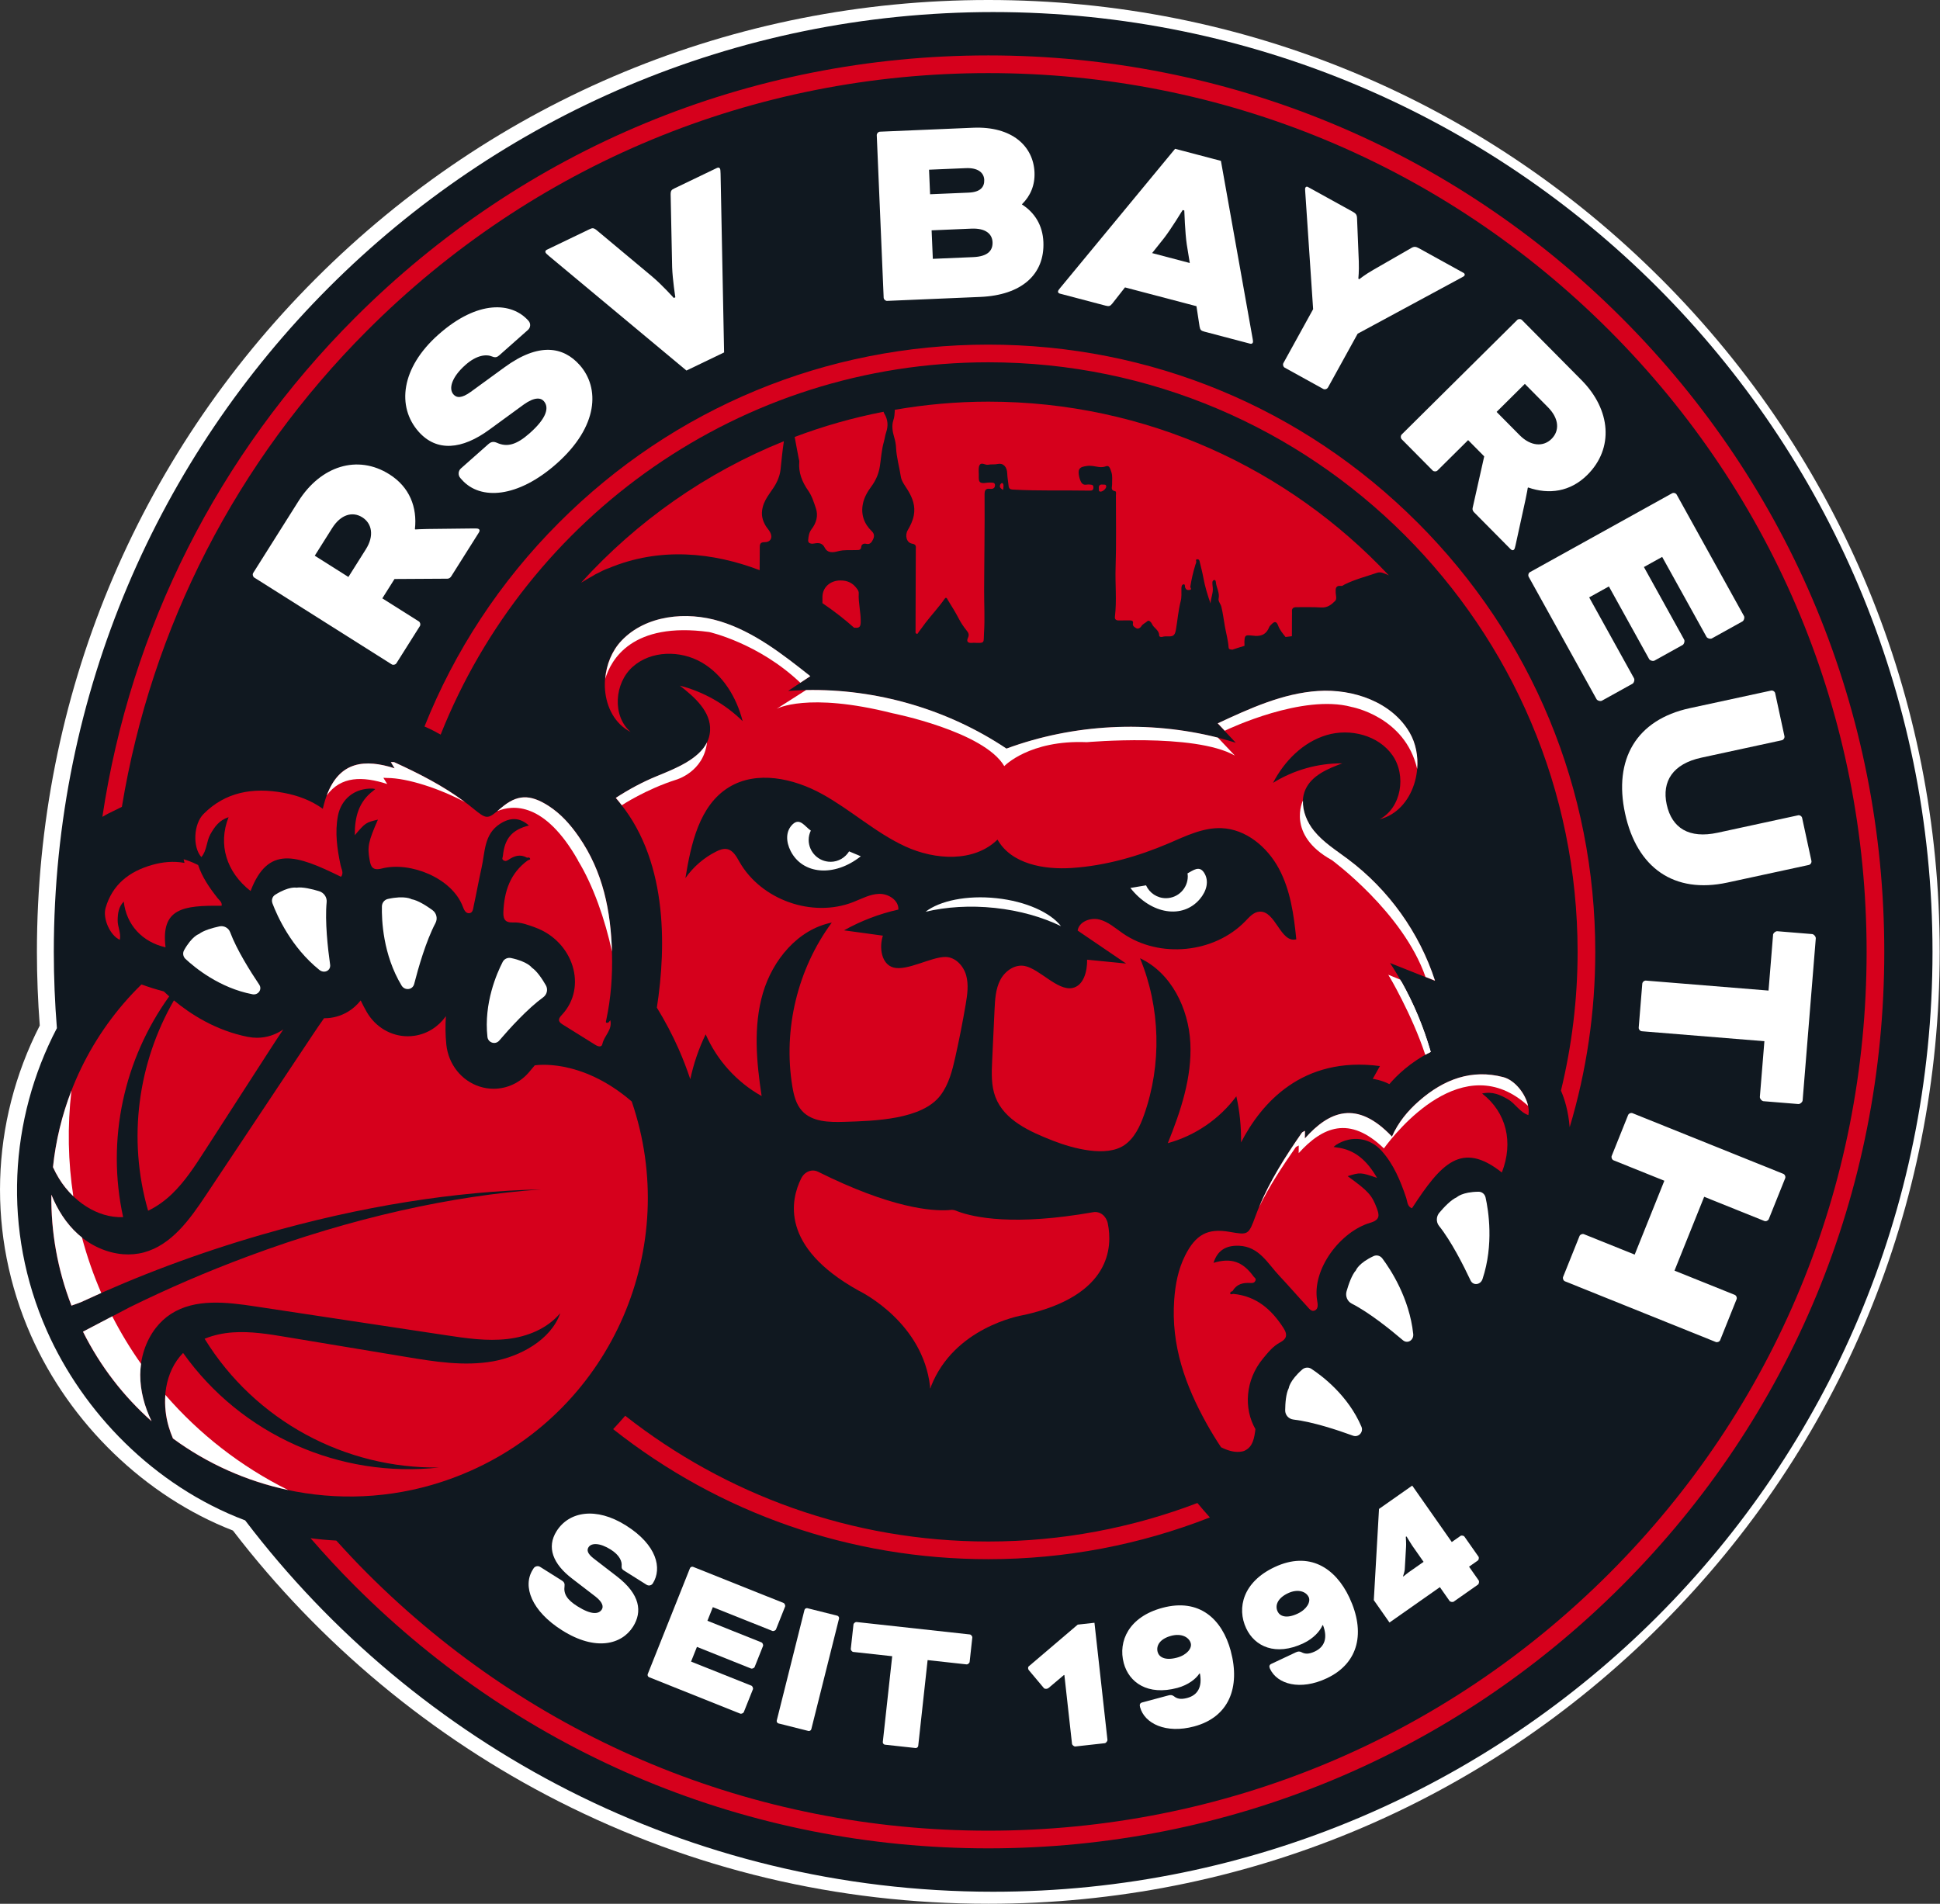
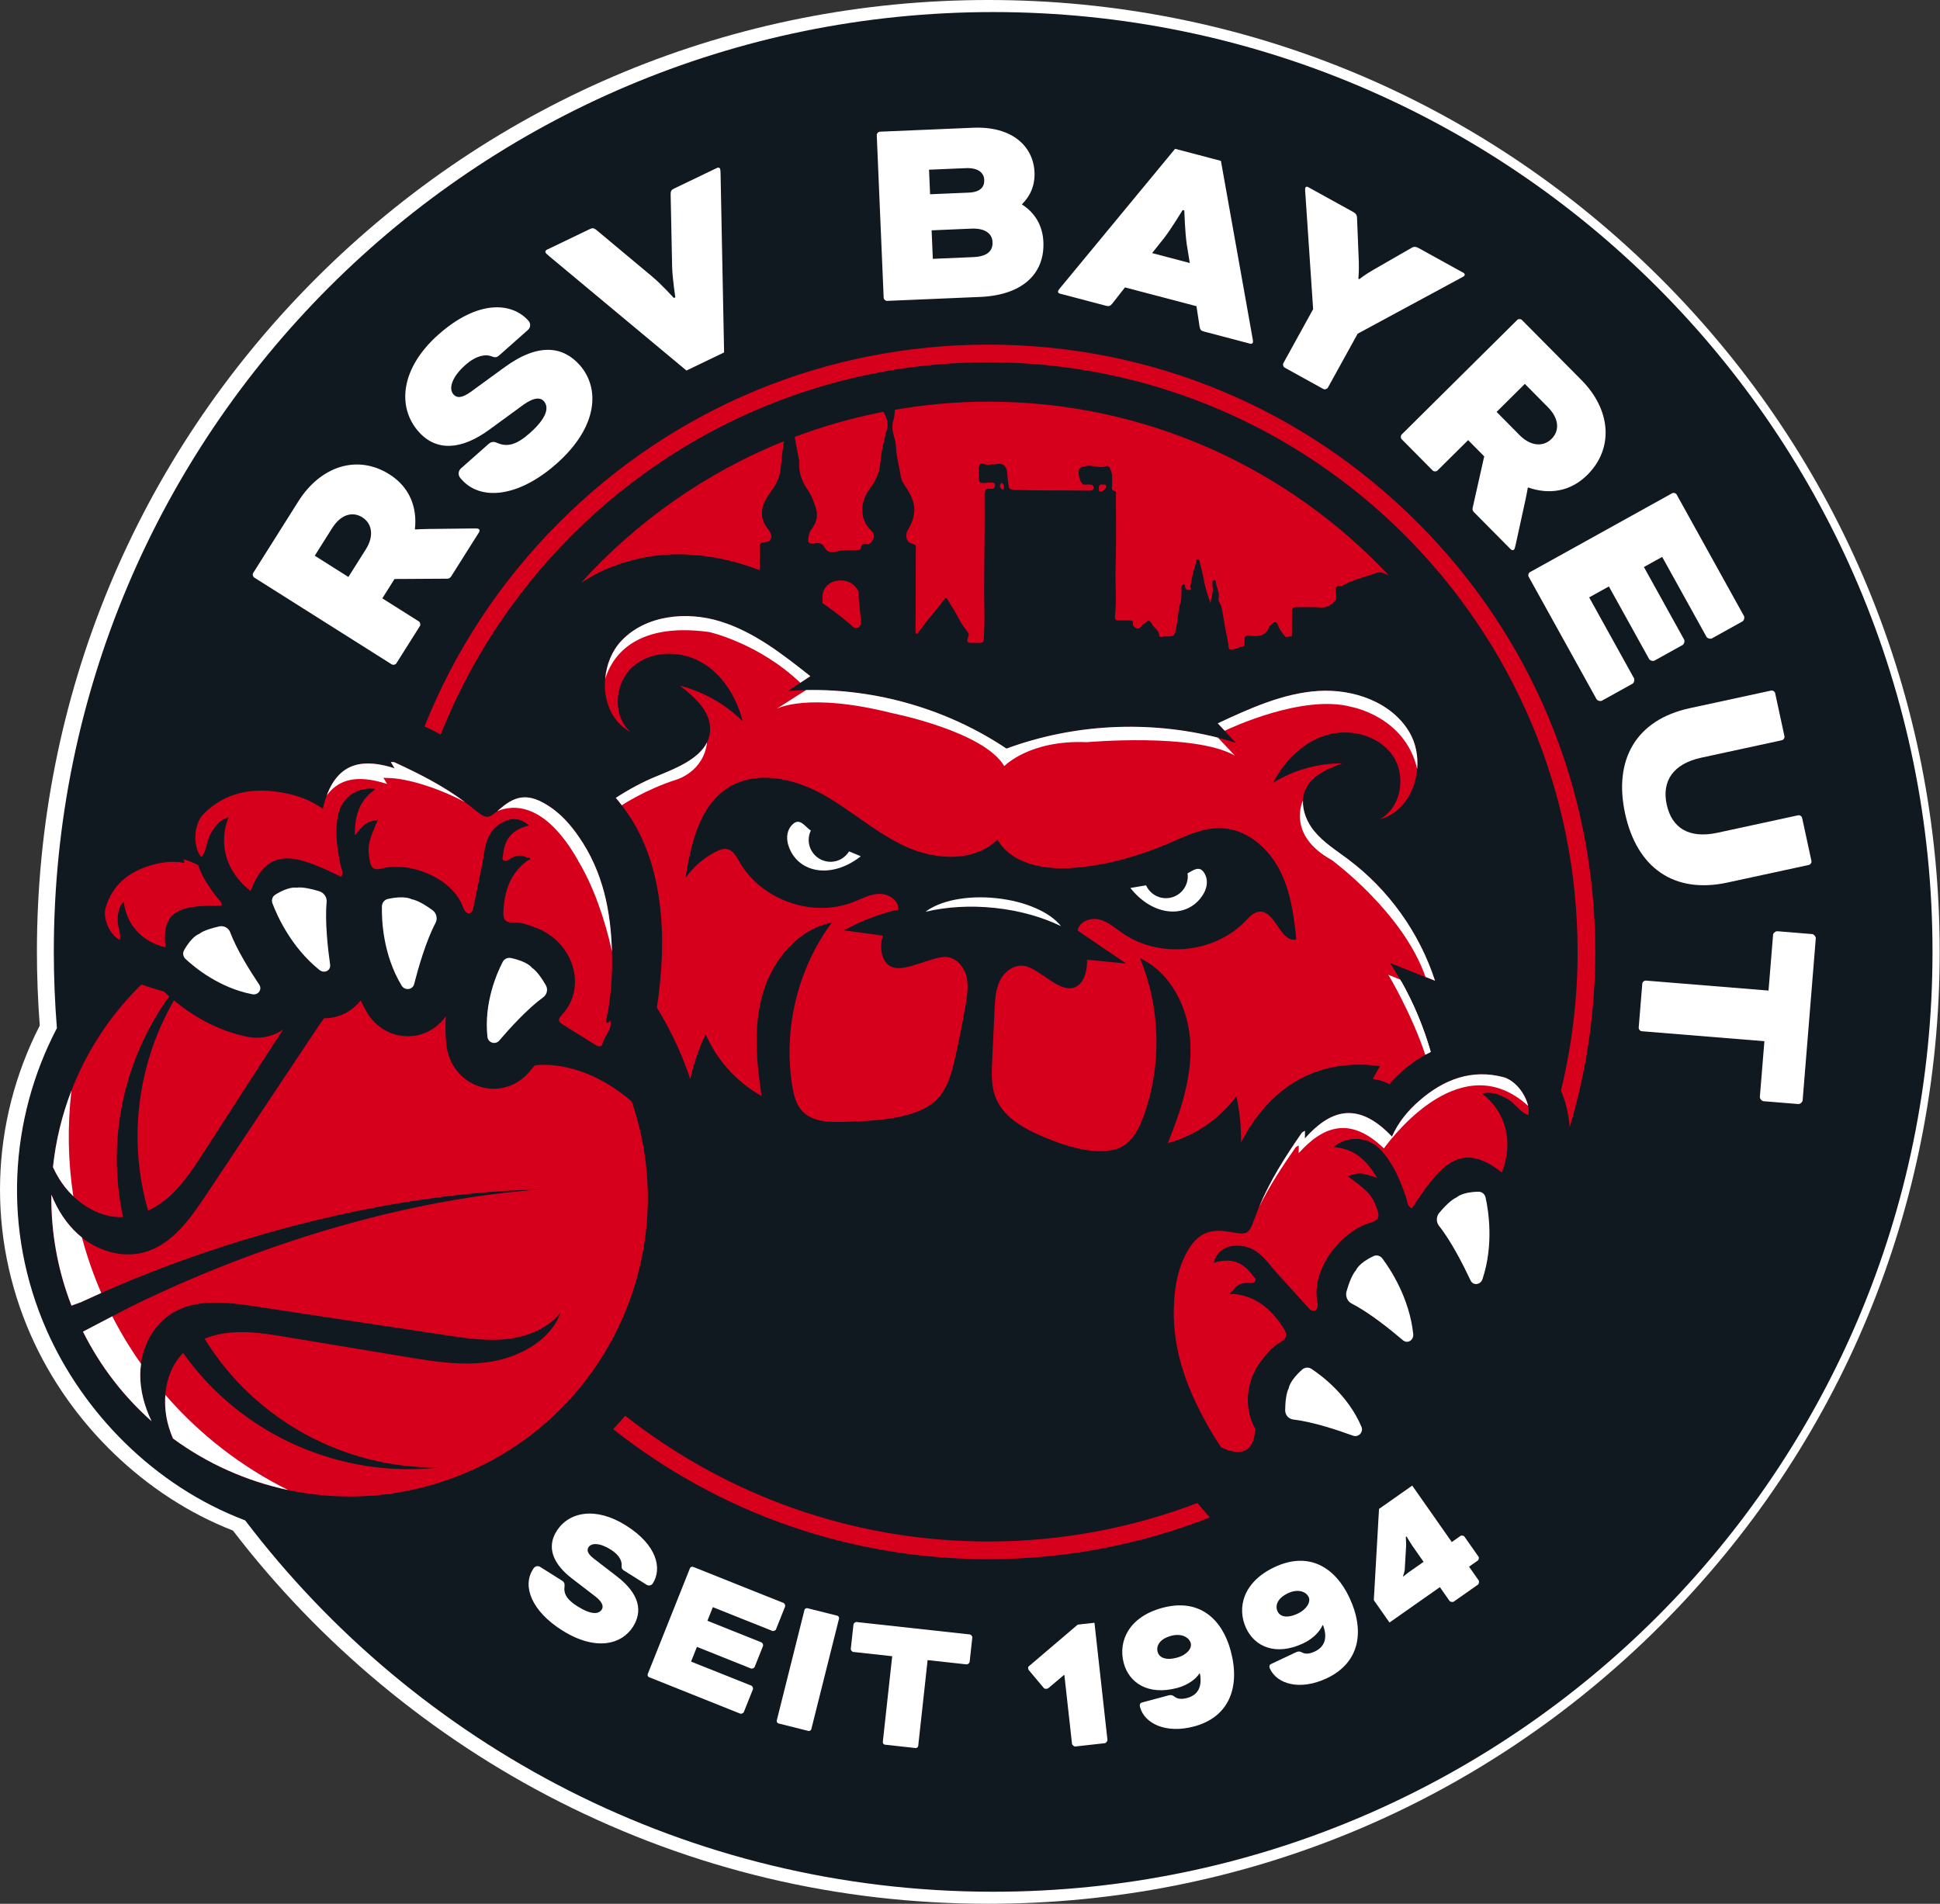
<svg xmlns="http://www.w3.org/2000/svg" width="270" height="265" viewBox="0 0 270 265" fill="none">
  <rect x="0" y="0" width="270" height="265" fill="#333333" stroke="none" />
  <g clip-path="url(#clip0_16_2060)">
    <path d="M231.173 38.808C206.166 13.784 172.912 0 137.546 0C102.181 0 68.926 13.784 43.919 38.808C18.912 63.836 5.138 97.11 5.138 132.5C5.138 135.873 5.273 139.321 5.534 142.754C-1.386 156.294 -1.838 171.996 4.312 185.907C9.746 198.191 20.228 208.306 32.417 213.048C44.476 228.783 60.152 241.819 77.775 250.756C96.404 260.206 116.515 265 137.55 265C172.919 265 206.17 251.216 231.177 226.192C256.184 201.168 269.958 167.894 269.958 132.5C269.958 97.106 256.184 63.832 231.177 38.808H231.173Z" fill="white" />
    <path d="M138.219 1.679C66.019 1.679 7.489 60.25 7.489 132.5C7.489 136.075 7.638 139.616 7.918 143.116C1.312 155.752 0.303 171.17 6.521 185.226C11.51 196.508 21.349 206.81 34.121 211.634C58 243.042 95.742 263.325 138.223 263.325C210.423 263.325 268.957 204.754 268.957 132.5C268.957 60.246 210.423 1.679 138.219 1.679Z" fill="#101820" />
    <path d="M34.517 144.335C29.992 143.442 26.461 141.127 24.204 139.25C19.219 147.922 17.709 158.463 20.613 168.53C21.823 167.954 22.937 167.146 23.908 166.219C25.721 164.487 27.096 162.36 28.453 160.254C31.494 155.535 34.536 150.816 37.582 146.097C38.187 145.158 38.8 144.216 39.435 143.288C38.359 144.04 37.088 144.455 35.769 144.455C35.354 144.455 34.936 144.414 34.521 144.332L34.517 144.335Z" fill="#D6001C" />
    <path d="M19.686 137.032C12.709 143.842 8.374 152.884 7.373 162.468C7.615 162.995 7.885 163.508 8.187 164.005C10.085 167.135 13.49 169.565 17.137 169.423C14.768 158.579 17.271 147.42 23.549 138.693C23.277 138.449 23.023 138.218 22.798 138.004C21.655 137.702 20.627 137.373 19.686 137.032Z" fill="#D6001C" />
    <path d="M74.423 148.295C74.188 148.572 73.948 148.856 73.709 149.148C72.435 150.7 70.593 151.553 68.695 151.553C68.048 151.553 67.39 151.452 66.751 151.246C64.229 150.438 62.413 148.157 62.121 145.427C61.976 144.047 61.972 142.716 62.058 141.449C61.034 142.892 59.498 143.902 57.719 144.171C57.394 144.219 57.073 144.246 56.752 144.246C54.438 144.246 52.271 142.989 51.045 140.876C50.735 140.338 50.459 139.799 50.197 139.257C49.704 139.878 49.113 140.424 48.411 140.839C47.394 141.441 46.277 141.736 45.16 141.736C45.141 141.736 45.122 141.733 45.1 141.733C44.566 142.488 44.042 143.255 43.531 144.025C38.568 151.481 33.605 158.938 28.643 166.391C26.427 169.719 23.886 173.29 20.029 174.33C19.088 174.584 18.116 174.659 17.152 174.588C14.85 174.408 12.589 173.368 10.859 171.805C9.196 170.306 7.986 168.38 7.141 166.297C7.081 171.446 7.978 176.682 9.94 181.745L11.259 181.262C19.047 177.635 27.514 174.438 36.445 171.858C50.298 167.853 63.568 165.811 75.301 165.564C63.011 166.421 49.039 169.479 34.54 174.868C28.796 177.003 23.269 179.393 18.012 181.984L11.543 185.376C13.968 190.233 17.234 194.418 21.087 197.836C20.112 195.809 19.506 193.618 19.51 191.378C19.517 189.044 20.269 186.67 21.685 184.845C22.279 184.082 22.989 183.413 23.807 182.885C27.171 180.728 31.52 181.247 35.47 181.842C44.323 183.181 53.175 184.52 62.024 185.855C64.872 186.285 67.757 186.715 70.619 186.385C73.38 186.068 76.157 184.957 77.977 182.788C76.658 186.558 72.327 188.831 68.62 189.493C64.61 190.207 60.496 189.542 56.475 188.872C50.941 187.952 45.403 187.032 39.868 186.113C37.398 185.701 34.898 185.29 32.402 185.466C31.064 185.559 29.715 185.843 28.478 186.352C35.545 197.824 48.09 204.447 61.112 204.271C47.357 205.808 33.609 199.769 25.482 188.326C22.925 190.933 22.436 195.087 23.471 198.599C23.636 199.159 23.834 199.702 24.061 200.236C35.657 208.751 51.355 210.991 65.451 204.75C85.301 195.958 94.838 173.496 87.921 153.325C80.779 147.166 74.416 148.299 74.416 148.299L74.423 148.295Z" fill="#D6001C" />
    <path d="M7.373 162.468C7.616 162.995 7.885 163.508 8.188 164.005C8.741 164.917 9.428 165.77 10.206 166.518C9.473 161.75 9.361 156.814 9.944 151.803C8.629 155.217 7.754 158.803 7.373 162.464V162.468Z" fill="white" />
    <path d="M10.867 171.802C9.204 170.302 7.993 168.376 7.149 166.293C7.089 171.443 7.986 176.678 9.948 181.741L11.267 181.259C12.197 180.825 13.139 180.399 14.092 179.976C13.012 177.482 12.111 174.902 11.405 172.25C11.222 172.105 11.039 171.959 10.867 171.802Z" fill="white" />
    <path d="M11.551 185.365C13.976 190.222 17.242 194.407 21.095 197.825C20.119 195.798 19.514 193.606 19.518 191.366C19.518 190.862 19.563 190.353 19.634 189.848C18.146 187.739 16.805 185.529 15.624 183.226L11.551 185.361V185.365Z" fill="white" />
    <path d="M23.483 198.595C23.647 199.156 23.845 199.698 24.073 200.233C28.849 203.74 34.323 206.182 40.097 207.405C33.509 204.133 27.724 199.604 23.016 194.167C22.9 195.652 23.064 197.178 23.483 198.595Z" fill="white" />
    <path d="M91.43 140.274C92.539 142.092 93.556 143.995 94.441 145.996C95.058 147.391 95.596 148.8 96.071 150.221C96.534 148.064 97.248 145.962 98.212 143.976C99.785 147.585 102.562 150.651 105.999 152.566C105.278 147.806 104.826 142.866 106.175 138.244C107.528 133.626 111.048 129.363 115.764 128.42C110.999 134.871 108.97 143.285 110.271 151.201C110.472 152.435 110.783 153.718 111.631 154.641C113.036 156.174 115.39 156.223 117.464 156.16C121.709 156.032 128.335 155.857 130.894 152.465C132.06 150.921 132.546 148.984 132.968 147.095C133.506 144.679 133.985 142.249 134.4 139.811C134.628 138.464 134.833 137.066 134.463 135.753C134.093 134.441 132.98 133.237 131.616 133.207C129.654 133.166 126.227 135.204 124.336 134.673C122.662 134.201 122.337 131.898 122.875 130.241C121.074 129.995 119.269 129.748 117.468 129.501C119.83 128.177 122.389 127.201 125.031 126.61C125.102 125.324 123.664 124.397 122.378 124.423C121.093 124.449 119.916 125.111 118.716 125.578C113.04 127.788 105.932 125.264 102.917 119.973C102.498 119.236 102.042 118.372 101.213 118.197C100.682 118.084 100.136 118.298 99.651 118.544C97.958 119.397 96.482 120.676 95.394 122.228C96.171 117.467 97.323 112.124 101.426 109.596C105.308 107.203 110.443 108.332 114.437 110.538C118.432 112.744 121.859 115.919 126.003 117.826C130.147 119.734 135.566 120.055 138.828 116.869C140.752 120.276 145.307 121.083 149.209 120.818C153.846 120.504 158.383 119.217 162.658 117.389C165.023 116.375 167.437 115.175 170.008 115.276C173.409 115.411 176.372 117.894 177.983 120.896C179.593 123.896 180.079 127.358 180.412 130.75C178.196 131.33 177.542 126.708 175.262 126.902C174.47 126.969 173.887 127.635 173.338 128.207C169.022 132.691 161.387 133.454 156.268 129.92C155.221 129.198 154.235 128.301 153.002 127.994C151.769 127.687 150.18 128.274 149.979 129.531C152.228 131.06 154.478 132.593 156.727 134.123C154.919 133.943 153.11 133.768 151.301 133.588C151.328 135.204 150.819 137.223 149.235 137.53C147.161 137.933 144.665 134.848 142.587 134.456C141.208 134.198 139.84 135.189 139.201 136.434C138.562 137.683 138.484 139.13 138.417 140.532C138.305 142.903 138.196 145.278 138.084 147.652C138.006 149.35 137.935 151.108 138.536 152.697C139.766 155.935 143.334 157.528 146.559 158.788C149.381 159.891 153.992 161.111 156.488 159.394C157.882 158.437 158.648 156.806 159.216 155.213C161.709 148.198 161.507 140.263 158.663 133.386C163.013 135.424 165.427 140.379 165.666 145.177C165.905 149.974 164.328 154.671 162.531 159.125C166.316 158.093 169.732 155.756 172.067 152.603C172.542 154.709 172.755 156.866 172.721 159.024C175.542 153.572 181.237 146.975 192.052 148.393L191.054 150.173C191.054 150.173 192.198 150.307 193.367 150.906C194.369 149.728 196.282 147.85 199.1 146.437C197.851 142.054 195.957 137.859 193.461 134.048C195.542 134.875 197.627 135.701 199.709 136.527C197.538 129.83 193.248 123.839 187.612 119.621C185.961 118.387 184.175 117.277 182.874 115.676C181.574 114.076 180.841 111.81 181.675 109.921C182.549 107.939 184.784 107.008 186.813 106.257C183.431 106.23 180.045 107.184 177.175 108.971C178.749 105.935 181.35 103.299 184.627 102.323C187.904 101.347 191.846 102.338 193.804 105.142C195.763 107.947 195.038 112.445 192.011 114.042C196.779 112.838 198.647 106.257 196.177 101.997C193.707 97.742 188.337 95.876 183.427 96.197C178.521 96.519 173.928 98.628 169.47 100.703C170.311 101.597 171.148 102.491 171.989 103.388C161.638 100.172 150.233 100.472 140.061 104.219C131.193 98.284 120.327 95.408 109.688 96.175C110.712 95.494 111.736 94.814 112.759 94.137C108.899 91.082 104.923 87.963 100.222 86.512C95.521 85.061 89.86 85.633 86.474 89.205C83.089 92.776 83.388 99.615 87.756 101.885C85.178 99.641 85.503 95.091 88.055 92.817C90.607 90.54 94.673 90.491 97.636 92.196C100.6 93.901 102.52 97.069 103.358 100.386C100.947 98.007 97.898 96.283 94.621 95.442C96.691 97.043 98.967 99.073 98.825 101.687C98.638 105.146 94.598 106.75 91.392 108.059C89.397 108.874 87.491 109.906 85.686 111.08C92.939 119.251 92.767 131.573 91.415 140.293L91.43 140.274Z" fill="#D6001C" />
    <path d="M119.027 87.38C119.617 87.436 119.77 87.208 119.789 86.628C119.83 85.263 119.438 83.932 119.516 82.567C119.527 82.361 119.438 82.186 119.299 81.991C118.716 81.172 118.006 80.795 116.96 80.798C115.581 80.798 114.475 81.718 114.464 83.094C114.464 83.382 114.464 83.67 114.464 83.958C116.134 85.091 117.622 86.262 118.866 87.376C118.918 87.376 118.974 87.376 119.027 87.38Z" fill="#D6001C" />
    <path d="M174.627 88.513C175.655 88.58 176.275 88.217 176.641 87.294C176.701 87.144 176.847 87.021 176.963 86.901C177.392 86.456 177.662 86.486 177.878 87.066C178.106 87.683 178.521 88.172 178.917 88.67C179.209 88.629 179.504 88.591 179.799 88.558C179.803 87.612 179.806 86.669 179.81 85.723C179.81 85.525 179.825 85.323 179.81 85.125C179.773 84.695 180.005 84.519 180.389 84.519C181.559 84.519 182.732 84.489 183.898 84.56C184.735 84.613 185.3 84.168 185.808 83.659C186.084 83.379 185.916 82.896 185.894 82.504C185.864 81.946 185.875 81.453 186.656 81.561C186.847 81.587 186.977 81.438 187.131 81.359C188.569 80.645 190.128 80.252 191.637 79.736C192.194 79.546 192.687 79.837 193.155 80.032C193.203 80.05 193.248 80.073 193.297 80.095C179.324 65.224 159.512 55.908 137.554 55.908C133.114 55.908 128.765 56.309 124.531 57.042C124.531 57.098 124.535 57.154 124.531 57.214C124.501 57.644 124.486 58.044 124.337 58.481C124.079 59.248 124.213 60.089 124.452 60.874C124.598 61.349 124.692 61.877 124.71 62.318C124.77 63.694 125.174 64.999 125.372 66.342C125.469 67 125.966 67.613 126.336 68.215C127.008 69.314 127.434 70.451 127.173 71.768C127.027 72.504 126.702 73.174 126.332 73.806C125.917 74.509 126.156 75.552 126.937 75.675C127.58 75.776 127.457 76.135 127.457 76.494C127.457 79.504 127.438 82.515 127.427 85.525C127.427 86.299 127.419 87.073 127.423 87.847C127.423 87.971 127.371 88.124 127.524 88.199C127.748 88.307 127.782 88.064 127.857 87.974C128.185 87.567 128.477 87.126 128.795 86.71C129.673 85.57 130.659 84.519 131.485 83.334C131.721 82.997 131.881 83.468 131.915 83.517C132.464 84.396 133.006 85.278 133.484 86.194C133.757 86.718 134.086 87.2 134.441 87.653C134.725 88.012 134.964 88.27 134.714 88.793C134.471 89.309 134.706 89.53 135.293 89.489C135.357 89.485 135.424 89.466 135.487 89.47C137.176 89.552 136.859 89.489 136.948 88.135C137.083 86.142 136.96 84.13 136.967 82.122C136.971 80.088 137.001 78.054 137.012 76.019C137.027 73.63 137.049 71.24 137.027 68.851C137.019 68.252 137.176 67.961 137.804 68.047C138.182 68.099 138.466 67.946 138.481 67.561C138.495 67.149 138.14 67.179 137.856 67.172C137.726 67.172 137.587 67.164 137.46 67.183C136.029 67.422 136.246 66.888 136.223 65.934C136.212 65.519 136.152 65.014 136.354 64.711C136.623 64.307 137.128 64.771 137.531 64.689C137.961 64.599 138.395 64.689 138.836 64.588C139.605 64.416 140.151 64.947 140.181 65.908C140.2 66.487 140.319 67.041 140.368 67.609C140.401 68.013 140.588 68.129 140.951 68.148C144.519 68.35 148.088 68.23 151.657 68.294C151.959 68.297 152.154 68.267 152.176 67.89C152.199 67.448 151.929 67.482 151.634 67.445C151.287 67.4 150.906 67.617 150.588 67.28C150.267 66.94 149.979 65.736 150.196 65.347C150.405 64.969 150.827 64.943 151.193 64.872C151.47 64.82 151.773 64.823 152.053 64.861C152.681 64.943 153.26 65.164 153.94 64.898C154.4 64.719 154.538 65.317 154.665 65.68C154.867 66.244 154.762 66.839 154.777 67.422C154.788 67.781 154.519 68.264 155.203 68.376C155.39 68.406 155.311 68.776 155.308 68.985C155.308 72.325 155.371 75.672 155.263 79.007C155.188 81.296 155.442 83.588 155.166 85.873C155.125 86.202 155.349 86.378 155.704 86.366C156.212 86.351 156.72 86.366 157.228 86.359C157.505 86.355 157.752 86.419 157.681 86.751C157.587 87.174 157.953 87.327 158.159 87.455C158.334 87.567 158.675 87.458 158.858 87.155C159.041 86.849 159.422 86.718 159.687 86.464C159.911 86.251 160.237 86.639 160.326 86.853C160.573 87.44 161.328 87.69 161.324 88.438C161.324 88.67 161.627 88.696 161.784 88.647C162.049 88.565 162.303 88.58 162.568 88.584C163.166 88.591 163.499 88.55 163.648 87.713C163.887 86.366 163.981 84.994 164.328 83.663C164.47 83.121 164.414 82.522 164.422 81.95C164.422 81.688 164.455 81.393 164.698 81.341C164.986 81.281 164.878 81.629 164.941 81.786C165.065 82.085 165.251 82.174 165.562 82.118C165.954 82.051 165.644 81.812 165.662 81.677C165.823 80.634 166.059 79.613 166.372 78.607C166.417 78.461 166.496 78.327 166.488 78.169C166.481 78.05 166.38 77.893 166.585 77.855C166.75 77.829 166.896 77.889 166.94 78.076C167.124 78.861 167.337 79.643 167.482 80.436C167.703 81.651 168.058 82.825 168.48 84.007C168.499 83.244 168.876 82.548 168.783 81.786C168.753 81.546 168.73 81.303 168.734 81.064C168.734 80.903 168.843 80.746 169.007 80.735C169.153 80.727 169.205 80.888 169.216 81.023C169.283 81.804 169.78 82.5 169.597 83.352C169.523 83.693 169.889 84.063 169.986 84.471C170.203 85.368 170.311 86.28 170.472 87.185C170.647 88.165 170.924 89.126 170.991 90.124C171.014 90.45 171.316 90.386 171.499 90.431C171.503 90.431 171.511 90.431 171.518 90.431C172.067 90.248 172.628 90.068 173.203 89.9C173.129 88.113 173.368 88.423 174.631 88.505L174.627 88.513Z" fill="#D6001C" />
    <path d="M138.466 126.382C141.934 126.752 145.076 127.661 147.662 128.918C146.19 127.022 142.801 125.462 138.671 125.025C134.542 124.587 130.801 125.384 128.813 126.913C131.687 126.236 134.998 126.012 138.47 126.382H138.466Z" fill="white" />
-     <path d="M154.179 170.306C153.966 169.255 153.088 168.571 152.15 168.735C141.078 170.684 135.532 169.457 133.301 168.627L133.062 168.53C132.816 168.429 132.55 168.388 132.289 168.417L132.035 168.444C129.68 168.601 124.026 168.178 113.862 163.107C112.999 162.677 111.983 163.081 111.508 164.031C110.036 166.985 108.548 173.537 119.43 179.613C119.46 179.632 119.49 179.647 119.52 179.662C120.17 179.984 128.41 184.198 129.434 192.933C129.434 192.933 129.434 193.337 129.467 193.255C129.475 193.345 129.583 192.956 129.583 192.956C132.786 184.841 141.788 183.162 142.498 183.042C142.531 183.035 142.561 183.031 142.595 183.024C154.613 180.316 154.848 173.582 154.179 170.31V170.306Z" fill="#D6001C" />
    <path d="M68.004 61.794C68.385 61.458 68.747 61.45 69.181 61.645C70.563 62.258 71.86 61.948 73.714 60.306C76.154 58.145 76.438 56.686 75.683 55.834C75.268 55.363 74.412 55.228 72.899 56.305L68.153 59.771C64.278 62.625 60.758 62.909 58.258 60.086C55.212 56.642 55.766 51.219 61.031 46.56C66.501 41.717 71.236 42.035 73.553 44.653C73.893 45.034 73.856 45.591 73.474 45.928L69.476 49.469C69.181 49.731 68.927 49.798 68.519 49.634C67.679 49.275 66.337 49.417 64.779 50.797C62.865 52.491 62.406 54.102 63.108 54.899C63.549 55.4 64.241 55.471 65.522 54.544L70.208 51.13C74.984 47.637 78.396 48.235 80.687 50.823C83.471 53.971 83.336 59.334 77.458 64.543C72.077 69.307 66.853 69.685 64.274 66.772L64.065 66.536C63.725 66.155 63.762 65.545 64.147 65.205L68 61.794H68.004Z" fill="white" />
    <path d="M90.783 38.513C92.17 39.676 93.777 41.478 93.777 41.478L93.99 41.377C93.99 41.377 93.605 38.946 93.545 37.189L93.336 27.044C93.343 26.517 93.466 26.412 93.892 26.21L99.804 23.368C100.017 23.267 100.155 23.372 100.208 23.48C100.26 23.588 100.275 23.798 100.286 24.183L100.776 49.058L95.537 51.578L76.43 35.656C76.135 35.405 75.978 35.263 75.929 35.155C75.877 35.05 75.881 34.874 76.094 34.769L82.005 31.927C82.431 31.722 82.588 31.692 83.007 32.013L90.791 38.516L90.783 38.513Z" fill="white" />
    <path d="M123.473 41.886C123.238 41.897 122.991 41.669 122.984 41.433L122.023 18.821C122.012 18.585 122.24 18.338 122.476 18.331L135.42 17.781C140.835 17.549 143.82 20.335 143.977 23.985C144.052 25.791 143.409 27.272 142.24 28.424V28.465C144.019 29.609 145.117 31.37 145.214 33.685C145.405 38.199 142.187 41.089 136.421 41.332L123.477 41.882L123.473 41.886ZM129.445 27.04L134.818 26.812C136.466 26.741 137.023 26.012 136.982 25.028C136.941 24.048 136.123 23.334 134.437 23.405L129.299 23.622L129.445 27.036V27.04ZM129.826 36.03L135.435 35.79C137.475 35.704 138.185 34.885 138.137 33.707C138.088 32.571 137.188 31.741 135.188 31.826L129.658 32.062L129.826 36.026V36.03Z" fill="white" />
    <path d="M166.522 42.622L156.571 40.005L154.799 42.263C154.5 42.63 154.329 42.667 153.873 42.547L147.494 40.868C147.266 40.809 147.229 40.637 147.258 40.521C147.288 40.405 147.404 40.274 147.531 40.106L163.544 20.713L169.922 22.392L174.339 47.158C174.377 47.33 174.403 47.54 174.373 47.656C174.343 47.768 174.227 47.902 173.999 47.843L167.621 46.163C167.165 46.044 167.034 45.928 166.952 45.461L166.518 42.626L166.522 42.622ZM160.345 35.229L165.588 36.609L165.169 34.022C164.93 32.455 164.825 29.299 164.825 29.299L164.597 29.239C164.597 29.239 162.957 31.935 161.978 33.18L160.345 35.229Z" fill="white" />
    <path d="M184.803 53.957C184.691 54.162 184.369 54.256 184.164 54.14L178.801 51.178C178.596 51.066 178.502 50.744 178.618 50.539L182.755 43.037L181.649 26.584C181.626 26.3 181.63 26.214 181.686 26.109C181.742 26.004 181.869 25.941 182.008 26.015L188.267 29.471C188.678 29.699 188.846 29.882 188.865 30.338L189.111 36.4C189.16 37.772 189.048 38.789 189.048 38.789L189.186 38.864C189.186 38.864 189.933 38.243 191.174 37.537L196.428 34.515C196.824 34.283 197.067 34.332 197.482 34.556L203.704 37.993C203.842 38.068 203.887 38.228 203.831 38.333C203.756 38.471 203.648 38.501 203.45 38.617L188.951 46.452L184.814 53.953L184.803 53.957Z" fill="white" />
    <path d="M211.151 44.541C211.319 44.376 211.652 44.376 211.816 44.541L220.109 52.913C224.2 57.045 224.645 62.408 220.908 66.114C218.539 68.466 215.565 68.866 212.683 67.856L212.627 67.912C212.627 67.912 212.485 68.772 212.313 69.55L210.923 75.907C210.837 76.266 210.811 76.408 210.699 76.517C210.587 76.625 210.423 76.625 210.228 76.431L205.142 71.296C205.004 71.158 204.896 70.934 204.952 70.713L206.566 63.526L204.328 61.263L200.06 65.496C199.892 65.661 199.56 65.661 199.395 65.496L195.083 61.144C194.918 60.975 194.918 60.643 195.083 60.478L211.148 44.548L211.151 44.541ZM212.22 53.437L208.289 57.337L211.495 60.575C213.072 62.165 214.821 62.202 215.934 61.095C217.078 59.962 217.003 58.264 215.426 56.675L212.22 53.437Z" fill="white" />
    <path d="M35.388 80.398C35.19 80.271 35.115 79.946 35.242 79.748L41.528 69.778C44.629 64.861 49.753 63.215 54.2 66.028C57.021 67.811 58.082 70.62 57.746 73.656L57.813 73.697C57.813 73.697 58.684 73.641 59.48 73.633L65.982 73.559C66.352 73.559 66.494 73.559 66.628 73.641C66.763 73.723 66.796 73.888 66.651 74.12L62.794 80.234C62.69 80.398 62.499 80.555 62.267 80.552L54.906 80.596L53.209 83.289L58.291 86.497C58.489 86.624 58.564 86.95 58.437 87.148L55.167 92.331C55.04 92.529 54.715 92.604 54.517 92.477L35.392 80.398H35.388ZM43.807 77.354L48.49 80.312L50.919 76.457C52.114 74.565 51.756 72.848 50.425 72.011C49.065 71.151 47.432 71.607 46.236 73.499L43.807 77.354Z" fill="white" />
    <path d="M223.92 81.629L221.174 83.154L227.418 94.425C227.53 94.631 227.411 95.057 227.205 95.173L222.945 97.536C222.739 97.652 222.313 97.529 222.198 97.323L212.751 80.279C212.639 80.073 212.728 79.751 212.934 79.639L232.713 68.664C232.919 68.548 233.24 68.641 233.352 68.847L242.72 85.753C242.836 85.959 242.713 86.385 242.507 86.501L238.251 88.864C238.046 88.98 237.62 88.857 237.504 88.651L231.334 77.519L228.793 78.929L234.391 89.033C234.507 89.238 234.384 89.665 234.178 89.781L230.266 91.953C230.06 92.069 229.634 91.946 229.518 91.74L223.92 81.636V81.629Z" fill="white" />
    <path d="M250.25 113.485C250.482 113.436 250.762 113.616 250.811 113.848L252.107 119.838C252.156 120.07 251.977 120.351 251.745 120.399L240.422 122.848C232.975 124.46 227.807 120.796 226.17 113.231C224.544 105.703 227.732 100.187 235.176 98.576L246.498 96.126C246.73 96.078 247.01 96.257 247.059 96.489L248.352 102.48C248.4 102.712 248.221 102.992 247.989 103.041L236.783 105.467C232.829 106.324 231.267 108.751 231.962 111.978C232.676 115.28 235.086 116.768 239.04 115.916L250.246 113.489L250.25 113.485Z" fill="white" />
    <path d="M246.76 130.129C246.778 129.894 247.119 129.606 247.354 129.624L252.208 130.021C252.444 130.039 252.731 130.38 252.713 130.615L250.882 153.175C250.863 153.411 250.523 153.699 250.287 153.68L245.433 153.284C245.198 153.265 244.91 152.925 244.929 152.689L245.56 144.934L228.498 143.546C228.262 143.528 228.046 143.273 228.068 143.038L228.565 136.928C228.584 136.692 228.838 136.475 229.073 136.497L246.136 137.885L246.767 130.129H246.76Z" fill="white" />
-     <path d="M217.807 178.357C217.586 178.267 217.459 177.961 217.545 177.744L219.828 172.056C219.918 171.839 220.224 171.708 220.441 171.794L227.508 174.636L231.637 164.356L224.57 161.514C224.35 161.425 224.223 161.118 224.309 160.901L226.592 155.213C226.678 154.997 226.984 154.866 227.205 154.952L248.191 163.395C248.412 163.485 248.542 163.792 248.453 164.009L246.17 169.696C246.084 169.913 245.777 170.044 245.557 169.958L237.179 166.589L233.049 176.869L241.427 180.238C241.648 180.328 241.779 180.634 241.689 180.851L239.406 186.539C239.32 186.759 239.013 186.887 238.793 186.801L217.807 178.357Z" fill="white" />
    <path d="M78.235 220.037C78.537 220.228 78.612 220.471 78.567 220.8C78.425 221.85 78.892 222.666 80.361 223.589C82.297 224.808 83.332 224.711 83.758 224.034C83.993 223.66 83.915 223.058 82.895 222.251L79.625 219.738C76.942 217.688 76.052 215.374 77.461 213.134C79.176 210.404 82.936 209.708 87.11 212.334C91.448 215.063 92.166 218.32 90.862 220.396C90.671 220.699 90.29 220.785 89.987 220.594L86.814 218.597C86.583 218.451 86.486 218.29 86.516 217.984C86.59 217.348 86.232 216.469 84.995 215.692C83.478 214.738 82.3 214.745 81.904 215.377C81.654 215.774 81.744 216.252 82.618 216.933L85.839 219.416C89.131 221.944 89.4 224.363 88.111 226.416C86.542 228.914 82.906 229.883 78.242 226.944C73.975 224.259 72.693 220.811 74.143 218.5L74.259 218.313C74.449 218.01 74.868 217.913 75.171 218.104L78.227 220.026L78.235 220.037Z" fill="white" />
    <path d="M96.997 229.24L96.179 231.289L104.572 234.639C104.725 234.699 104.848 234.987 104.789 235.14L103.522 238.315C103.462 238.469 103.174 238.592 103.021 238.532L90.331 233.461C90.177 233.402 90.084 233.185 90.148 233.031L96.029 218.283C96.089 218.13 96.306 218.036 96.459 218.1L109.049 223.129C109.202 223.189 109.325 223.477 109.265 223.63L107.999 226.805C107.939 226.959 107.651 227.082 107.498 227.022L99.21 223.713L98.455 225.609L105.977 228.615C106.13 228.675 106.253 228.963 106.194 229.116L105.028 232.037C104.968 232.19 104.68 232.313 104.527 232.254L97.005 229.247L96.997 229.24Z" fill="white" />
    <path d="M112.913 240.705C112.872 240.866 112.674 240.985 112.513 240.944L108.343 239.897C108.182 239.856 108.062 239.658 108.103 239.497L111.964 224.094C112.005 223.933 112.203 223.814 112.363 223.855L116.534 224.902C116.694 224.943 116.814 225.141 116.773 225.302L112.913 240.705Z" fill="white" />
    <path d="M118.75 229.946C118.585 229.928 118.391 229.685 118.409 229.52L118.783 226.121C118.802 225.956 119.045 225.762 119.209 225.781L134.982 227.512C135.147 227.531 135.341 227.774 135.322 227.938L134.949 231.337C134.93 231.502 134.687 231.696 134.523 231.678L129.101 231.083L127.793 243.031C127.774 243.195 127.591 243.341 127.426 243.322L123.155 242.855C122.991 242.836 122.845 242.653 122.864 242.489L124.172 230.541L118.75 229.946Z" fill="white" />
    <path d="M154.126 242.193C154.145 242.358 153.925 242.631 153.76 242.649L149.653 243.106C149.489 243.124 149.216 242.904 149.198 242.739L148.136 233.174L148.08 233.151L145.924 234.972C145.771 235.099 145.442 235.137 145.289 234.987L143.181 232.474C143.054 232.321 143.05 232.044 143.181 231.947L149.993 226.143L152.322 225.885L154.13 242.189L154.126 242.193Z" fill="white" />
    <path d="M171.29 229.812C172.647 234.871 171.047 239.011 166.204 240.312C162.266 241.37 159.28 239.916 158.667 237.627C158.574 237.279 158.656 237.059 158.951 236.98L162.598 236.001C162.946 235.907 163.151 235.937 163.402 236.128C163.801 236.449 164.298 236.599 165.229 236.352C166.694 235.959 167.355 234.811 166.996 232.938L166.918 232.96C166.455 233.686 165.375 234.546 163.857 234.954C159.732 236.06 157.12 234.194 156.399 231.502C155.577 228.439 157.124 225.055 161.78 223.806C166.94 222.419 170.106 225.395 171.294 229.816L171.29 229.812ZM165.726 228.739C165.505 227.912 164.459 227.31 162.994 227.703C161.425 228.125 160.879 229.071 161.115 229.95C161.294 230.616 162.079 231.203 163.809 230.739C165.192 230.369 165.913 229.434 165.726 228.739Z" fill="white" />
    <path d="M187.803 222.381C190.03 227.123 189.186 231.48 184.649 233.615C180.961 235.35 177.766 234.449 176.757 232.302C176.604 231.977 176.648 231.745 176.921 231.614L180.337 230.006C180.662 229.853 180.871 229.845 181.151 229.988C181.603 230.234 182.119 230.294 182.99 229.883C184.361 229.24 184.81 227.991 184.126 226.211L184.051 226.244C183.722 227.037 182.81 228.077 181.39 228.746C177.527 230.563 174.627 229.187 173.442 226.667C172.093 223.799 173.02 220.194 177.381 218.141C182.216 215.864 185.856 218.234 187.803 222.378V222.381ZM182.134 222.307C181.772 221.533 180.636 221.125 179.264 221.768C177.792 222.46 177.422 223.488 177.811 224.311C178.102 224.936 178.98 225.377 180.602 224.614C181.899 224.004 182.441 222.957 182.138 222.307H182.134Z" fill="white" />
    <path d="M204.454 218.077L205.8 219.996C205.893 220.13 205.833 220.478 205.699 220.572L202.317 222.946C202.182 223.04 201.835 222.98 201.741 222.845L200.396 220.927L193.382 225.852L191.2 222.737L191.925 210.038L196.547 206.792L202.052 214.648L203.27 213.792C203.404 213.698 203.711 213.751 203.808 213.885L205.77 216.683C205.863 216.817 205.811 217.124 205.676 217.221L204.458 218.077H204.454ZM198.124 217.401L196.543 215.142C196.368 214.895 195.759 213.874 195.759 213.874L195.654 213.915C195.654 213.915 195.725 214.977 195.688 215.306L195.505 218.5C195.46 218.866 195.265 219.409 195.265 219.409L195.321 219.439C195.321 219.439 195.807 219.031 196.058 218.855L198.132 217.401H198.124Z" fill="white" />
    <path d="M153.125 68.428C153.439 68.481 153.966 68.021 153.959 67.722C153.951 67.366 153.656 67.482 153.477 67.456C153.114 67.404 152.886 67.542 152.935 68.002C152.976 68.122 152.845 68.383 153.125 68.432V68.428Z" fill="#D6001C" />
    <path d="M139.617 68.196C139.631 67.819 139.751 67.505 139.549 67.273C139.452 67.161 139.265 67.325 139.205 67.467C139.049 67.83 139.284 68.002 139.62 68.196H139.617Z" fill="#D6001C" />
    <path d="M111.239 64.281C111.104 65.788 111.646 67.097 112.479 68.29C113.01 69.049 113.264 69.913 113.552 70.754C113.903 71.797 113.612 72.796 112.95 73.66C112.591 74.127 112.52 74.662 112.476 75.204C112.453 75.47 112.647 75.645 112.92 75.675C113.051 75.69 113.186 75.675 113.316 75.653C113.929 75.544 114.449 75.556 114.789 76.244C115.192 77.055 116.04 76.891 116.653 76.726C117.494 76.502 118.309 76.61 119.135 76.569C119.478 76.55 119.826 76.64 119.871 76.083C119.893 75.802 120.185 75.6 120.558 75.698C121.115 75.84 121.343 75.436 121.526 75.04C121.709 74.643 121.683 74.284 121.324 73.936C120.252 72.904 119.803 71.618 120.087 70.156C120.259 69.266 120.715 68.466 121.257 67.733C121.889 66.876 122.296 65.964 122.46 64.876C122.629 63.761 122.696 62.617 123.002 61.536C123.129 61.088 123.182 60.62 123.331 60.175C123.641 59.27 123.578 58.392 123.07 57.565C123.013 57.475 122.987 57.393 122.976 57.315C118.716 58.141 114.579 59.319 110.6 60.822C110.775 61.824 110.977 62.827 111.164 63.829C111.194 63.978 111.254 64.135 111.239 64.281Z" fill="#D6001C" />
-     <path d="M225.721 44.264C202.168 20.694 170.853 7.714 137.546 7.714C104.24 7.714 72.925 20.694 49.371 44.264C30.306 63.343 18.176 87.511 14.248 113.706C14.506 113.56 14.753 113.403 15.022 113.268L16.962 112.314C21.087 87.316 32.851 64.277 51.109 46.003C74.199 22.9 104.894 10.175 137.546 10.175C170.199 10.175 200.893 22.9 223.984 46.003C247.07 69.109 259.786 99.825 259.786 132.5C259.786 165.175 247.07 195.891 223.984 218.997C200.893 242.103 170.199 254.825 137.546 254.825C104.894 254.825 74.199 242.1 51.109 218.997C49.625 217.513 48.198 215.987 46.804 214.443C45.593 214.379 44.398 214.274 43.22 214.114C45.186 216.38 47.23 218.593 49.371 220.736C72.925 244.306 104.24 257.286 137.546 257.286C170.853 257.286 202.168 244.306 225.721 220.736C249.275 197.166 262.245 165.83 262.245 132.5C262.245 99.17 249.275 67.834 225.721 44.264Z" fill="#D6001C" />
    <path d="M51.838 109.768C49.349 109.693 47.48 111.23 47.032 113.563C46.591 115.878 46.92 118.167 47.409 120.474C47.522 120.997 47.88 121.536 47.458 122.048C41.146 118.93 37.297 117.696 34.872 124.026C31.505 121.398 30.317 117.527 31.812 113.75C30.493 114.18 29.85 115.112 29.278 116.132C28.718 117.127 28.807 118.399 28.023 119.303C26.797 117.931 26.928 114.715 28.322 113.309C31.333 110.273 35.16 109.551 39.472 110.359C41.408 110.721 43.258 111.38 44.928 112.58C46.427 105.984 50.35 105.482 54.924 106.941C54.745 106.645 54.569 106.365 54.397 106.085C54.566 106.088 54.756 106.04 54.894 106.103C58.706 107.853 62.432 109.745 65.713 112.427C67.794 114.128 67.82 114.102 69.726 112.472C71.942 110.579 73.736 110.505 76.333 112.172C78.078 113.294 79.404 114.816 80.548 116.465C84.001 121.442 85.021 126.966 85.174 132.661C85.26 135.817 85.028 138.932 84.374 141.987C84.33 142.189 84.221 142.436 84.602 142.357C84.737 142.331 84.827 142.133 84.939 142.013C85.26 143.363 84.076 144.167 83.836 145.323C83.732 145.824 83.227 145.674 82.853 145.442C81.321 144.492 79.797 143.535 78.268 142.582C77.54 142.129 77.76 141.733 78.205 141.258C81.8 137.421 79.808 131.004 74.412 129.075C73.444 128.727 72.48 128.353 71.407 128.402C70.514 128.443 70.01 128.151 70.055 126.996C70.167 124.045 71.015 121.54 73.452 119.763C73.571 119.707 73.795 119.651 73.788 119.599C73.766 119.322 73.552 119.348 73.354 119.389C72.409 118.858 71.587 119.135 70.821 119.644C70.578 119.805 70.365 119.95 70.066 119.748C69.797 119.569 69.972 119.356 69.991 119.154C70.219 116.716 71.266 115.489 73.616 114.91C72.342 113.78 71.052 113.739 69.588 114.678C67.346 116.121 67.517 118.608 67.02 120.803C66.628 122.546 66.318 124.311 65.937 126.057C65.847 126.465 65.832 127.063 65.316 127.115C64.797 127.168 64.565 126.603 64.416 126.207C62.917 122.205 57.088 119.883 53.149 120.893C51.823 121.233 51.606 120.616 51.441 119.7C51.105 117.853 51.266 117.142 52.596 114.091C50.922 114.483 50.847 114.532 49.379 116.26C49.353 113.683 49.95 111.589 51.931 110.086C52.032 110 52.133 109.917 52.234 109.831C52.103 109.809 51.968 109.787 51.838 109.764V109.768Z" fill="#D6001C" />
    <path d="M54.394 106.085C54.566 106.365 54.737 106.649 54.921 106.945C50.829 105.636 47.256 105.92 45.477 110.725C47.436 108.014 50.481 108.033 53.889 109.132C53.706 108.837 53.527 108.553 53.355 108.268C53.527 108.276 53.702 108.291 53.859 108.291C56.681 108.291 61.195 109.772 64.696 111.645C61.673 109.375 58.317 107.681 54.894 106.107C54.752 106.043 54.566 106.092 54.397 106.088L54.394 106.085Z" fill="white" />
    <path d="M30.242 124.961C29.136 123.552 28.138 122.097 27.574 120.407C27.35 120.294 27.122 120.186 26.89 120.089C26.543 119.939 26.188 119.805 25.829 119.689C25.739 119.659 25.646 119.633 25.556 119.606C25.593 119.771 25.635 119.939 25.68 120.115C24.11 119.823 22.615 119.988 21.173 120.395C17.959 121.304 15.631 123.148 14.697 126.382C14.263 127.878 15.351 130.249 16.677 130.817C16.879 129.89 16.356 129.004 16.375 128.091C16.393 127.153 16.487 126.259 17.223 125.492C17.585 128.738 19.801 131.128 23.041 131.864C22.376 126.45 25.437 126.012 30.844 126.083C30.945 125.567 30.504 125.302 30.238 124.961H30.242Z" fill="#D6001C" />
    <path d="M206.278 152.214C207.709 151.897 208.793 152.394 209.866 153.015C210.908 153.617 211.51 154.821 212.713 155.221C213.09 153.314 211.241 150.461 209.219 149.933C204.847 148.793 200.979 150.199 197.493 153.254C195.927 154.626 194.601 156.219 193.726 158.212C188.816 153.022 184.978 154.679 181.604 158.467C181.611 158.1 181.615 157.753 181.619 157.405C181.469 157.498 181.267 157.558 181.174 157.689C178.648 161.335 176.279 165.059 174.739 169.266C173.76 171.936 173.723 171.925 171.114 171.469C168.084 170.942 166.41 171.839 164.945 174.756C163.958 176.715 163.573 178.813 163.42 180.93C162.961 187.317 165.001 192.888 167.923 198.15C168.555 199.283 169.227 200.386 169.941 201.455C170.367 201.669 170.812 201.848 171.271 201.968C171.694 202.076 172.131 202.129 172.564 202.087C172.774 202.065 172.998 202.031 173.192 201.945C173.469 201.822 173.719 201.642 173.921 201.414C174.306 200.969 174.485 200.382 174.593 199.814C174.649 199.522 174.687 199.227 174.724 198.931C173.091 196.093 173.278 192.122 175.785 189.097C176.48 188.259 177.153 187.399 178.155 186.864C178.988 186.419 179.291 185.884 178.629 184.856C176.94 182.235 174.825 180.414 171.652 180.107C171.514 180.122 171.283 180.189 171.256 180.141C171.129 179.879 171.335 179.785 171.537 179.718C172.112 178.727 173.005 178.533 173.977 178.585C174.283 178.6 174.556 178.622 174.72 178.275C174.866 177.964 174.597 177.867 174.47 177.691C172.949 175.597 171.342 175.047 168.891 175.784C169.44 174.071 170.595 173.339 172.426 173.406C175.24 173.511 176.424 175.866 178.054 177.594C179.347 178.966 180.58 180.402 181.865 181.786C182.164 182.108 182.504 182.646 182.998 182.414C183.498 182.182 183.405 181.543 183.326 181.102C182.534 176.659 186.589 171.402 190.714 170.205C192.104 169.801 191.966 169.124 191.626 168.201C190.938 166.338 190.408 165.781 187.56 163.721C189.294 163.175 189.391 163.178 191.652 163.96C190.288 161.604 188.622 160.022 186.009 159.719C185.871 159.697 185.733 159.675 185.598 159.652C185.707 159.562 185.815 159.469 185.924 159.379C188.143 157.969 190.673 158.362 192.332 160.243C193.98 162.109 194.911 164.371 195.707 166.731C195.886 167.269 195.852 167.95 196.51 168.189C200.572 161.956 203.408 158.758 209.017 163.208C210.665 159.005 209.664 154.847 206.271 152.214H206.278Z" fill="#D6001C" />
    <path d="M194.874 136.359C194.328 136.138 193.782 135.918 193.237 135.697C195.498 139.13 197.265 142.855 198.517 146.725C198.711 146.616 198.921 146.515 199.126 146.414C198.117 142.926 196.697 139.541 194.877 136.363L194.874 136.359Z" fill="white" />
    <path d="M212.672 153.935C212.306 152.226 210.819 150.352 209.219 149.933C204.847 148.793 200.979 150.199 197.493 153.254C195.927 154.626 194.601 156.219 193.726 158.212C188.816 153.022 184.978 154.679 181.604 158.467C181.611 158.1 181.615 157.753 181.619 157.405C181.469 157.498 181.268 157.558 181.174 157.689C178.891 160.98 176.746 164.345 175.214 168.062C176.641 165.134 178.428 162.412 180.303 159.734C180.397 159.6 180.599 159.544 180.752 159.45C180.752 159.798 180.748 160.15 180.744 160.516C184.04 156.866 187.8 155.221 192.605 159.854C194.305 157.539 203.674 145.745 212.665 153.927L212.672 153.935Z" fill="white" />
    <path d="M115.592 119.958C113.911 119.958 112.547 118.593 112.547 116.91C112.547 116.443 112.659 116.005 112.846 115.613C112.05 115.1 111.344 113.762 110.32 114.738C109.318 115.695 109.378 117.165 110.043 118.47C111.702 121.719 116.093 122.134 119.8 119.191C119.21 118.933 118.679 118.716 118.174 118.507C117.636 119.375 116.687 119.962 115.589 119.962L115.592 119.958Z" fill="white" />
    <path d="M167.572 121.469C166.903 120.437 166.062 121.158 165.27 121.573C165.289 121.708 165.311 121.839 165.311 121.977C165.311 123.66 163.947 125.025 162.266 125.025C161.032 125.025 159.979 124.288 159.5 123.237C158.839 123.35 158.129 123.458 157.322 123.6C160.244 127.321 164.612 127.938 166.978 125.159C167.927 124.045 168.327 122.632 167.572 121.465V121.469Z" fill="white" />
    <path d="M74.016 134.688C74.016 134.688 73.437 133.846 71.124 133.356C70.66 133.255 70.178 133.472 69.962 133.895C69.143 135.48 67.32 139.639 67.839 144.335C67.929 145.147 68.942 145.472 69.476 144.851C70.933 143.146 73.411 140.413 75.601 138.82C76.135 138.431 76.296 137.709 75.963 137.137C75.474 136.288 74.734 135.17 74.016 134.691V134.688Z" fill="white" />
    <path d="M179.366 193.221C179.366 193.221 179.459 192.204 181.23 190.641C181.585 190.327 182.108 190.275 182.508 190.536C183.996 191.516 187.628 194.242 189.478 198.591C189.799 199.343 189.074 200.124 188.304 199.844C186.197 199.073 182.699 197.91 180.008 197.596C179.351 197.518 178.857 196.972 178.865 196.31C178.876 195.33 178.969 193.995 179.362 193.225L179.366 193.221Z" fill="white" />
    <path d="M188.715 176.813C188.715 176.813 189.082 175.818 191.17 174.846C191.589 174.651 192.093 174.778 192.392 175.178C193.513 176.674 196.155 180.672 196.686 185.69C196.779 186.558 195.886 187.1 195.247 186.554C193.491 185.058 190.543 182.687 188.117 181.453C187.523 181.15 187.217 180.429 187.404 179.763C187.684 178.779 188.14 177.459 188.719 176.816L188.715 176.813Z" fill="white" />
    <path d="M202.736 166.664C202.736 166.664 203.483 165.908 205.782 165.886C206.245 165.882 206.649 166.207 206.757 166.694C207.161 168.518 207.919 173.249 206.331 178.039C206.054 178.869 205.019 178.993 204.664 178.23C203.682 176.143 201.974 172.763 200.273 170.635C199.859 170.115 199.874 169.33 200.322 168.803C200.983 168.021 201.944 167.011 202.732 166.664H202.736Z" fill="white" />
    <path d="M57.282 125.167C57.282 125.167 56.363 124.606 53.994 125.13C53.515 125.234 53.168 125.649 53.153 126.154C53.108 128.043 53.287 132.863 55.888 137.182C56.34 137.93 57.428 137.803 57.641 136.972C58.227 134.691 59.296 130.967 60.612 128.476C60.933 127.867 60.757 127.1 60.189 126.689C59.352 126.079 58.16 125.317 57.278 125.167H57.282Z" fill="white" />
    <path d="M41.255 123.563C41.255 123.563 40.223 123.331 38.295 124.55C37.907 124.793 37.746 125.283 37.921 125.75C38.579 127.497 40.526 131.861 44.453 135.013C45.134 135.559 46.06 135.106 45.944 134.276C45.623 132.003 45.205 128.256 45.462 125.563C45.526 124.905 45.085 124.258 44.424 124.056C43.448 123.757 42.099 123.428 41.251 123.563H41.255Z" fill="white" />
    <path d="M27.679 130.017C27.679 130.017 26.722 130.305 25.62 132.264C25.399 132.661 25.471 133.158 25.811 133.476C27.092 134.673 30.541 137.526 35.142 138.401C35.937 138.55 36.524 137.72 36.079 137.062C34.861 135.248 32.944 132.208 32.032 129.763C31.808 129.164 31.169 128.813 30.534 128.951C29.596 129.153 28.329 129.505 27.679 130.021V130.017Z" fill="white" />
    <path d="M80.455 119.797H80.443C82.536 123.196 84.218 128.016 85.171 132.459C84.999 126.838 83.96 121.386 80.552 116.465C79.408 114.812 78.082 113.294 76.337 112.172C73.736 110.505 71.942 110.579 69.73 112.471C69.536 112.636 69.367 112.778 69.21 112.909C71.355 112.012 75.806 111.578 80.462 119.793L80.455 119.797Z" fill="white" />
    <path d="M91.411 108.037C89.415 108.852 87.51 109.884 85.705 111.058C86.007 111.398 86.276 111.754 86.549 112.105L86.572 112.068C86.572 112.068 89.871 109.884 94.105 108.534C94.105 108.534 97.932 107.472 98.399 103.336C97.24 105.681 94.045 106.96 91.411 108.037Z" fill="white" />
    <path d="M187.624 119.603C185.972 118.369 184.186 117.258 182.886 115.658C181.921 114.472 181.275 112.92 181.339 111.428C181.339 111.428 178.969 116.2 185.356 119.722C185.356 119.722 195.251 126.958 198.397 135.985C198.838 136.161 199.279 136.337 199.72 136.512C197.549 129.815 193.259 123.824 187.624 119.606V119.603Z" fill="white" />
    <path d="M98.679 87.971C98.679 87.971 105.563 89.493 111.385 95.042C111.848 94.735 112.315 94.425 112.778 94.118C108.918 91.063 104.942 87.944 100.241 86.493C95.54 85.043 89.879 85.615 86.493 89.186C85.152 90.603 84.397 92.533 84.236 94.489C85.032 91.837 87.969 86.501 98.679 87.974V87.971Z" fill="white" />
    <path d="M124.191 99.275C124.191 99.275 136.915 101.795 139.77 106.642C139.77 106.642 143.26 102.966 151.26 103.31C151.26 103.31 166.219 101.975 171.862 105.176L169.496 102.674C159.833 100.236 149.433 100.752 140.076 104.2C131.896 98.725 122.016 95.861 112.184 96.052L108.081 98.669C108.081 98.669 112.311 96.283 124.194 99.275H124.191Z" fill="white" />
    <path d="M188.057 98.396C188.057 98.396 195.55 99.709 197.235 107.031C197.385 105.284 197.063 103.486 196.189 101.979C193.719 97.723 188.349 95.857 183.439 96.179C178.532 96.5 173.94 98.609 169.481 100.685C169.807 101.029 170.128 101.373 170.453 101.717C171.126 101.395 181.305 96.594 188.057 98.392V98.396Z" fill="white" />
    <path d="M198.36 146.826C198.606 146.687 198.853 146.549 199.115 146.418C198.143 143.012 196.779 139.721 195.049 136.636L193.24 135.701C193.24 135.701 196.525 141.224 198.363 146.83L198.36 146.826Z" fill="white" />
    <path d="M197.276 72.729C181.32 56.761 160.109 47.97 137.546 47.97C114.983 47.97 93.769 56.761 77.816 72.729C69.58 80.97 63.272 90.618 59.08 101.126C59.876 101.474 60.627 101.855 61.329 102.255C73.388 71.932 102.999 50.43 137.546 50.43C182.77 50.43 219.563 87.249 219.563 132.504C219.563 139.156 218.748 145.622 217.246 151.818C217.758 152.981 218.27 154.66 218.46 156.907C220.803 149.092 222.022 140.891 222.022 132.5C222.022 109.921 213.236 88.692 197.28 72.729H197.276Z" fill="#D6001C" />
    <path d="M137.546 214.574C118.492 214.574 100.951 208.018 87.013 197.069C86.471 197.705 85.91 198.326 85.335 198.935C100.167 210.655 118.361 217.034 137.546 217.034C148.275 217.034 158.686 215.026 168.383 211.223C167.822 210.598 167.243 209.925 166.649 209.215C157.598 212.666 147.793 214.574 137.546 214.574Z" fill="#D6001C" />
    <path d="M80.903 81.094C81.433 80.776 82.035 80.417 82.637 80.084L82.824 79.964C82.917 79.916 83.014 79.875 83.108 79.826C83.649 79.538 84.173 79.284 84.61 79.123V79.134C91.885 76.053 99.337 76.932 105.723 79.366C105.731 78.289 105.738 77.212 105.742 76.135C105.742 75.683 105.891 75.466 106.392 75.473C107.236 75.481 107.588 74.849 107.18 74.079C107.016 73.764 106.751 73.506 106.568 73.2C106.097 72.4 105.902 71.629 106.145 70.623C106.497 69.172 107.614 68.234 108.178 66.951C108.406 66.431 108.574 65.934 108.634 65.351C108.765 64.042 108.899 62.733 109.094 61.432C109.094 61.428 109.094 61.42 109.094 61.417C98.246 65.781 88.631 72.564 80.892 81.09L80.903 81.094Z" fill="#D6001C" />
  </g>
  <defs>
    <clipPath id="clip0_16_2060">
      <rect width="269.954" height="265" fill="white" />
    </clipPath>
  </defs>
</svg>